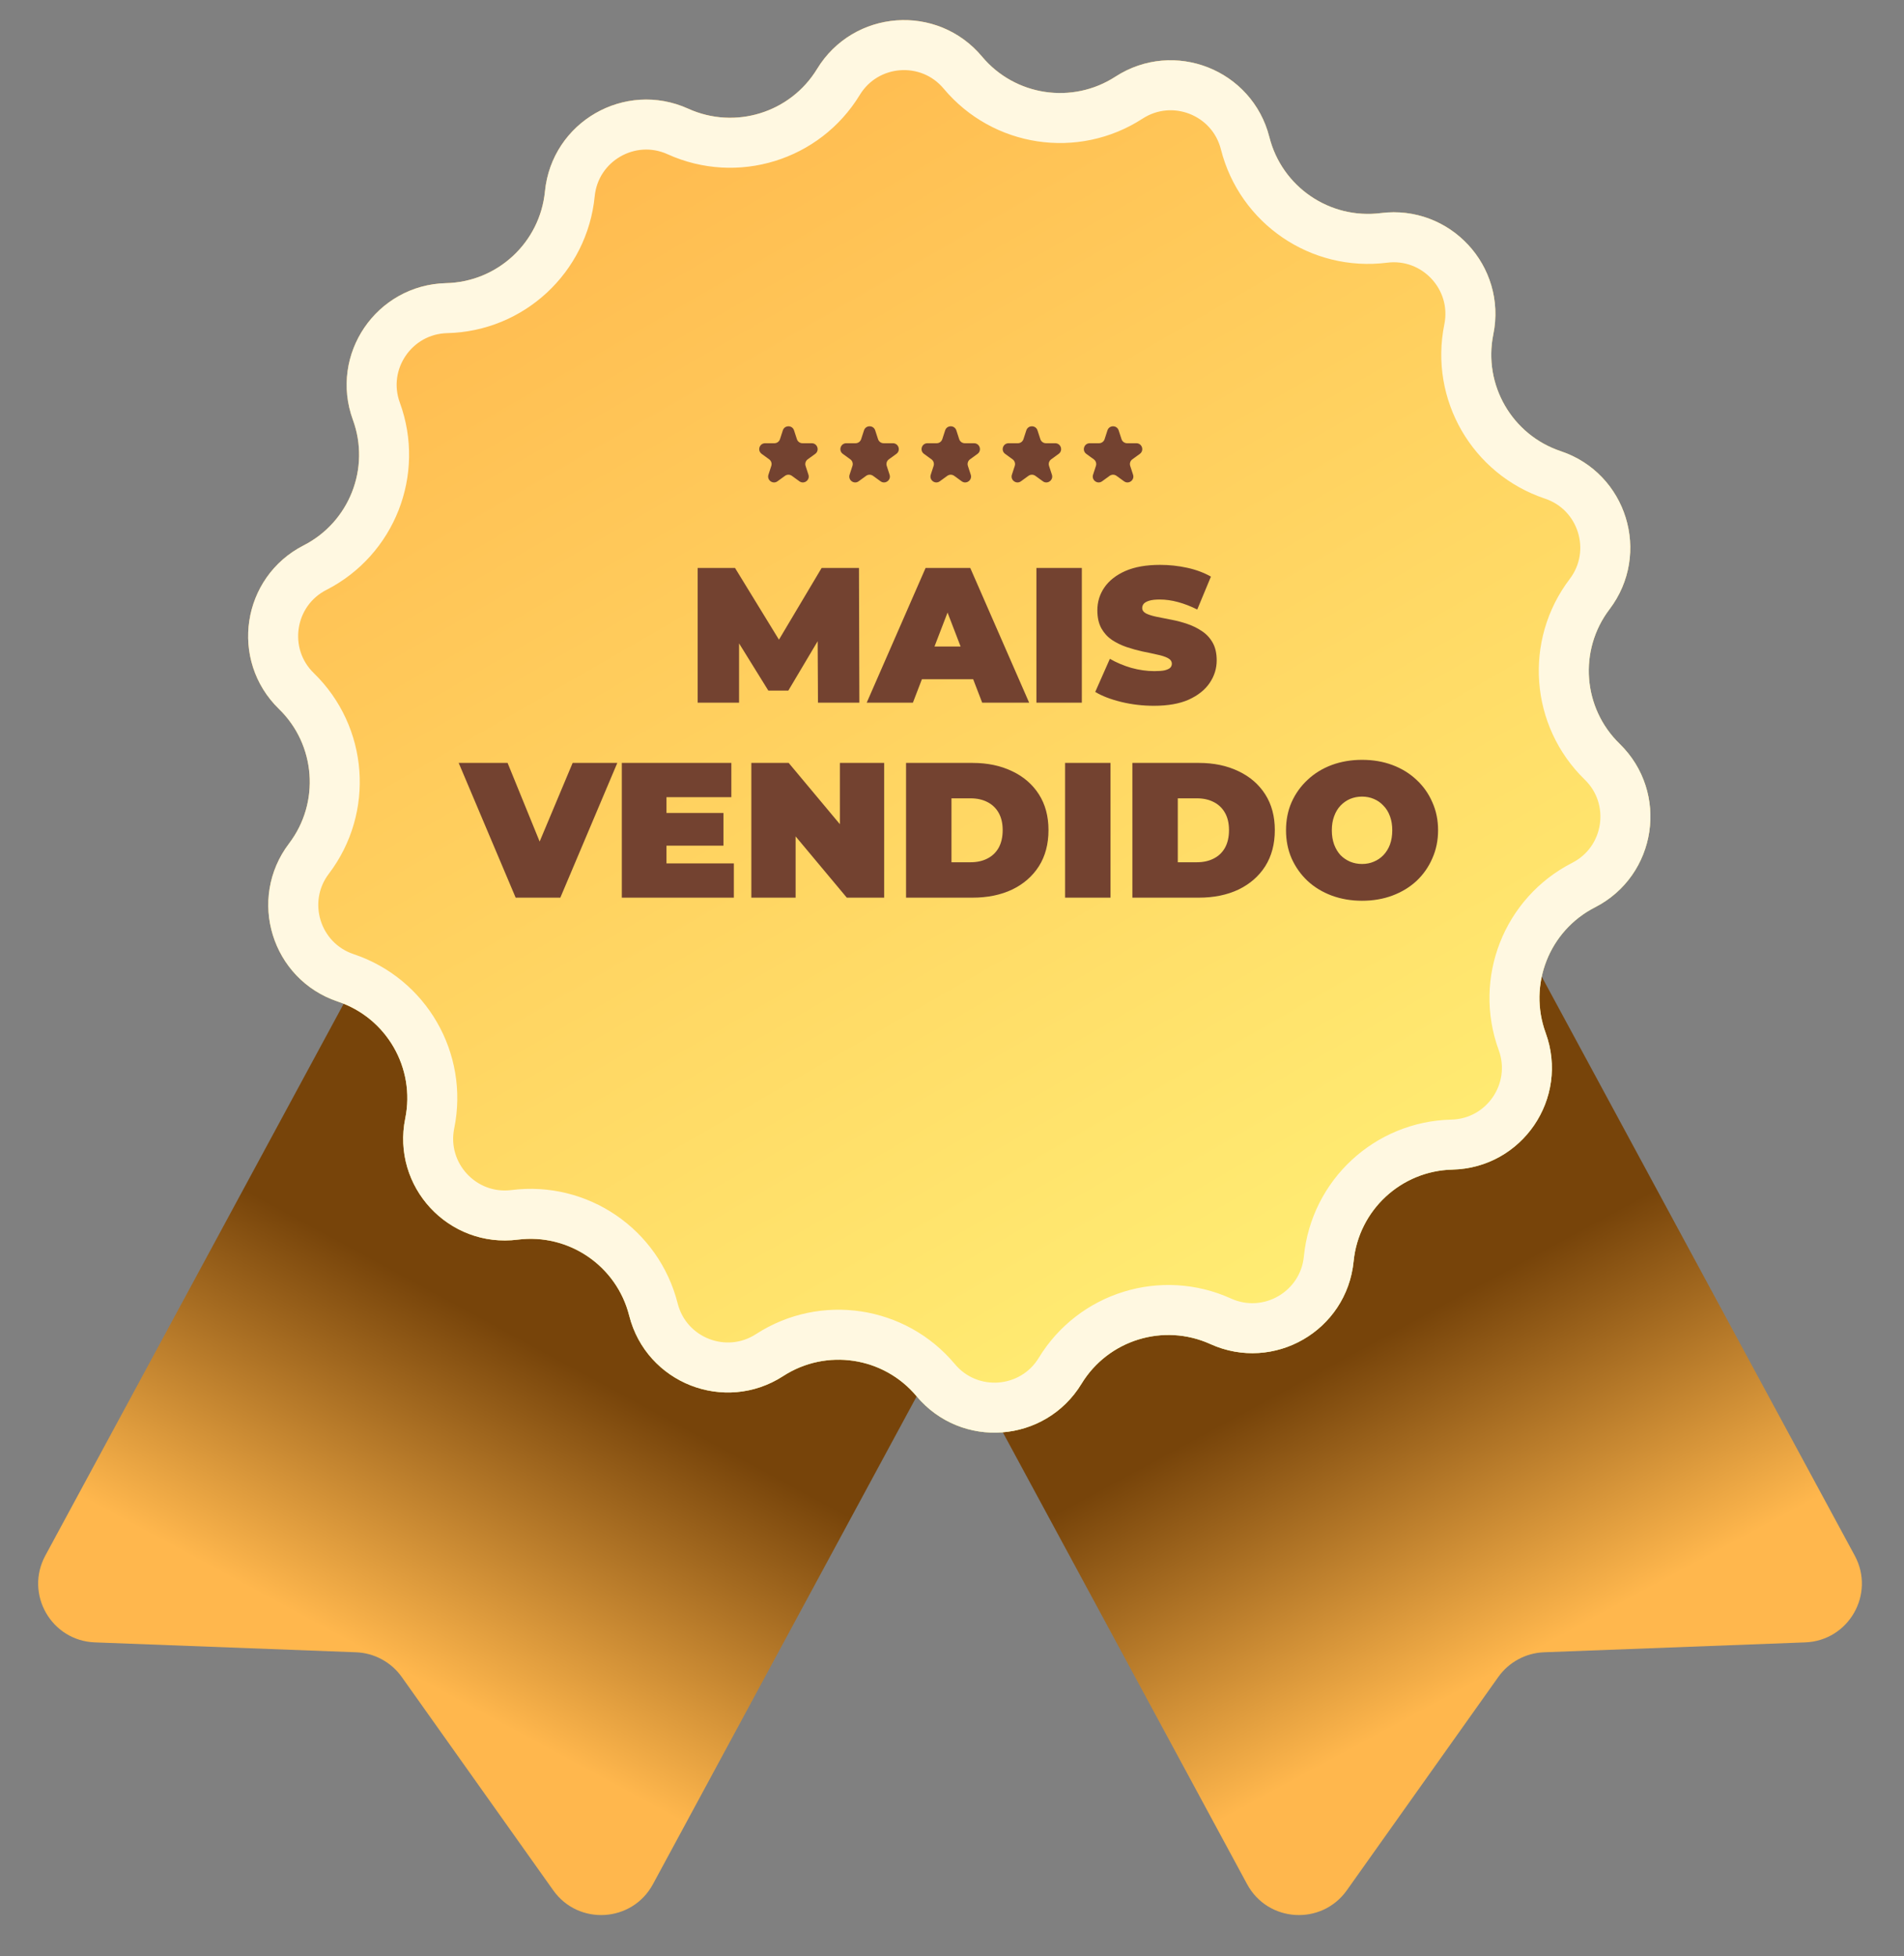
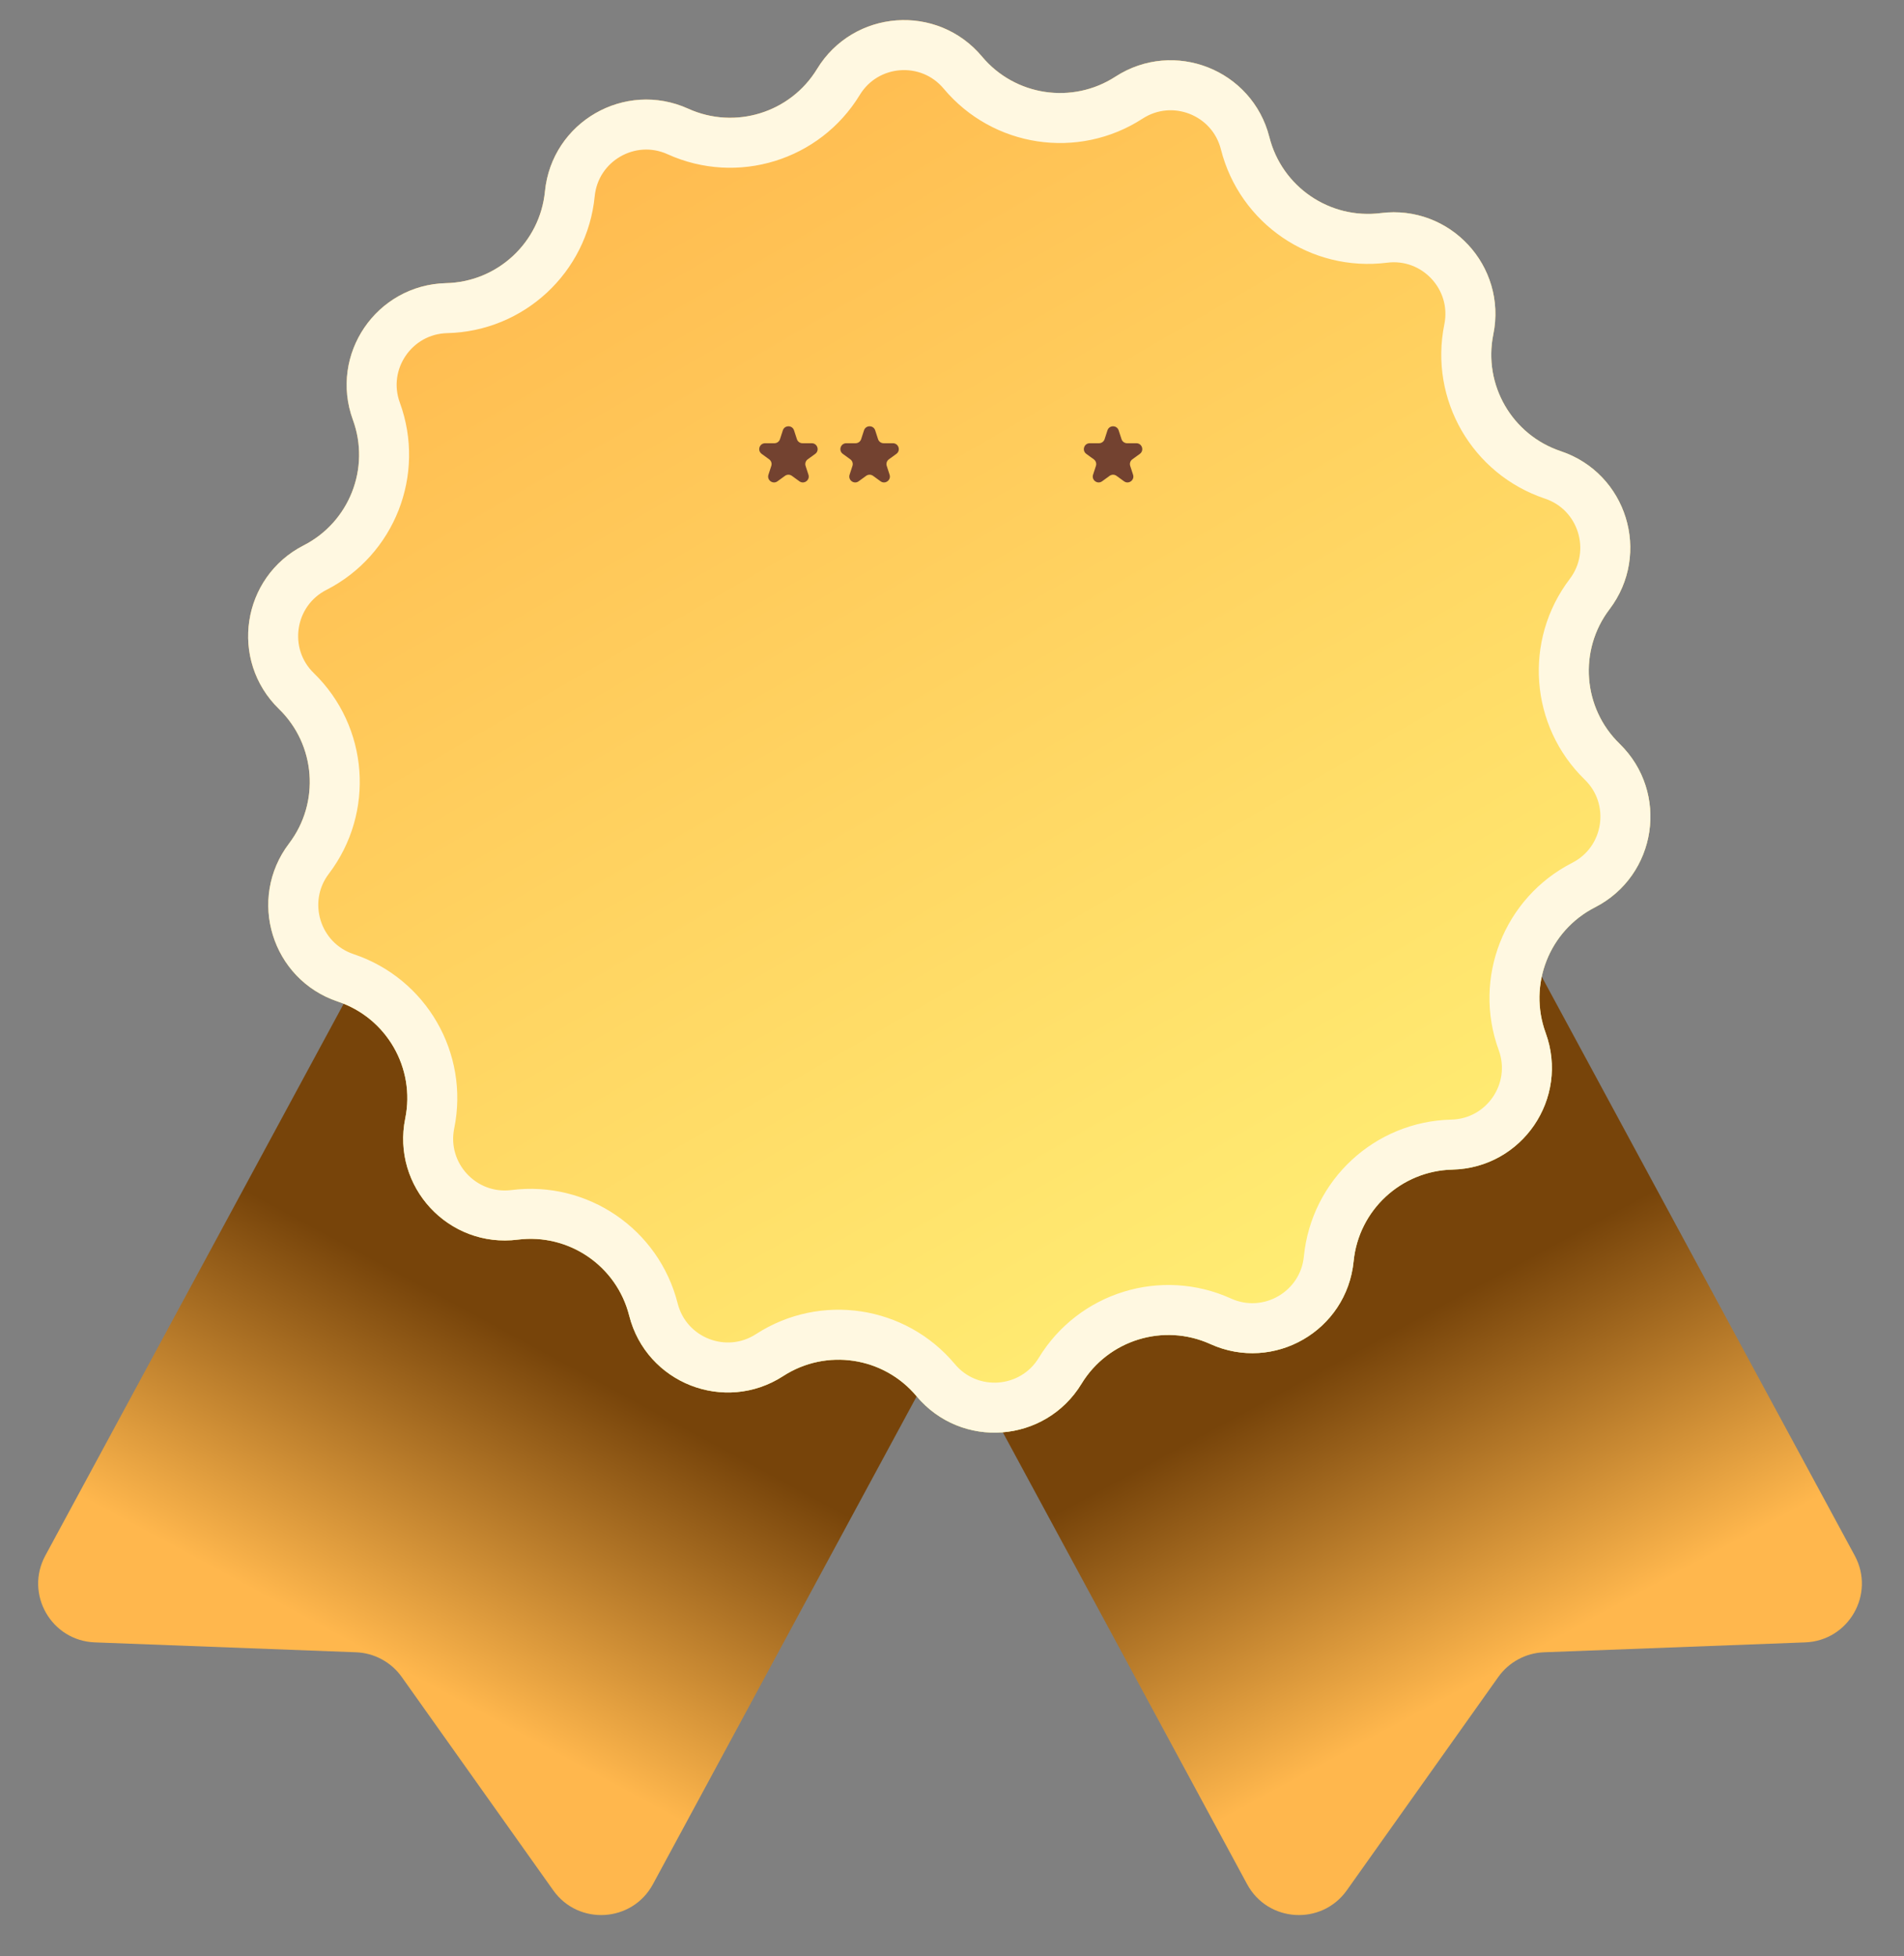
<svg xmlns="http://www.w3.org/2000/svg" width="293" height="301" viewBox="0 0 293 301" fill="none">
  <rect x="0" y="0" width="293" height="301" fill="#808080" stroke="none" />
  <mask id="mask0_114_52" style="mask-type:alpha" maskUnits="userSpaceOnUse" x="0" y="0" width="293" height="301">
    <rect width="293" height="301" fill="url(#paint0_linear_114_52)" />
  </mask>
  <g mask="url(#mask0_114_52)">
    <path d="M85.134 290.861C89.016 296.327 97.286 295.822 100.475 289.925L157.7 184.09C160.077 179.693 158.44 174.201 154.043 171.823L76.461 129.875C72.064 127.498 66.572 129.135 64.195 133.532L6.972 239.364C3.782 245.262 7.89 252.46 14.591 252.713L54.789 254.236C57.598 254.343 60.198 255.748 61.825 258.04L85.134 290.861Z" fill="url(#paint1_linear_114_52)" />
    <path d="M207.258 290.861C203.376 296.327 195.105 295.822 191.917 289.925L134.692 184.09C132.315 179.693 133.952 174.201 138.349 171.823L215.93 129.875C220.327 127.498 225.819 129.135 228.197 133.532L285.42 239.364C288.609 245.262 284.501 252.46 277.801 252.713L237.603 254.236C234.794 254.343 232.194 255.748 230.566 258.04L207.258 290.861Z" fill="url(#paint2_linear_114_52)" />
    <path d="M83.86 29.451C84.913 18.78 96.137 12.3 105.904 16.724V16.724C113.111 19.988 121.621 17.363 125.738 10.606V10.606C131.316 1.449 144.24 0.48 151.121 8.704V8.704C156.198 14.772 165.004 16.099 171.645 11.797V11.797C180.644 5.967 192.708 10.702 195.339 21.097V21.097C197.281 28.767 204.639 33.784 212.488 32.789V32.789C223.126 31.441 231.941 40.941 229.802 51.448V51.448C228.223 59.201 232.676 66.914 240.18 69.423V69.423C250.348 72.824 254.168 85.208 247.682 93.747V93.747C242.896 100.047 243.562 108.928 249.233 114.444V114.444C256.92 121.92 254.988 134.736 245.44 139.614V139.614C238.394 143.214 235.14 151.504 237.857 158.935V158.935C241.538 169.006 234.237 179.714 223.518 179.966V179.966C215.608 180.153 209.08 186.21 208.303 194.084V194.084C207.25 204.755 196.026 211.235 186.259 206.811V206.811C179.051 203.547 170.541 206.172 166.425 212.929V212.929C160.847 222.086 147.923 223.055 141.042 214.831V214.831C135.965 208.763 127.159 207.436 120.518 211.738V211.738C111.519 217.568 99.455 212.833 96.824 202.438V202.438C94.882 194.768 87.524 189.751 79.674 190.746V190.746C69.037 192.094 60.222 182.594 62.361 172.087V172.087C63.94 164.334 59.487 156.621 51.983 154.112V154.112C41.814 150.711 37.994 138.327 44.48 129.788V129.788C49.267 123.488 48.601 114.607 42.929 109.091V109.091C35.243 101.615 37.175 88.799 46.723 83.921V83.921C53.769 80.321 57.023 72.031 54.306 64.6V64.6C50.625 54.529 57.925 43.821 68.645 43.569V43.569C76.555 43.382 83.083 37.325 83.86 29.451V29.451Z" fill="url(#paint3_linear_114_52)" />
    <path d="M68.736 47.414C78.588 47.182 86.721 39.637 87.688 29.829C88.482 21.779 96.949 16.891 104.317 20.228C113.295 24.294 123.895 21.024 129.023 12.607C133.231 5.7 142.98 4.969 148.17 11.172C154.495 18.731 165.464 20.384 173.736 15.026C180.525 10.628 189.625 14.2 191.61 22.041C194.029 31.595 203.195 37.844 212.972 36.605C220.996 35.588 227.646 42.755 226.032 50.681C224.066 60.338 229.613 69.945 238.96 73.071C246.63 75.637 249.512 84.979 244.619 91.42C238.657 99.268 239.486 110.33 246.551 117.202C252.349 122.841 250.892 132.509 243.69 136.189C234.913 140.673 230.86 150.999 234.244 160.256C237.021 167.853 231.514 175.93 223.427 176.121C213.574 176.353 205.442 183.898 204.475 193.706C203.681 201.756 195.214 206.644 187.846 203.307C178.868 199.241 168.267 202.511 163.14 210.928C158.932 217.835 149.183 218.566 143.992 212.363C137.668 204.804 126.698 203.15 118.427 208.509C111.638 212.907 102.538 209.335 100.553 201.494C98.134 191.94 88.968 185.691 79.191 186.93C71.166 187.947 64.517 180.78 66.13 172.854C68.097 163.197 62.55 153.59 53.203 150.464C45.532 147.898 42.651 138.556 47.544 132.115C53.505 124.267 52.676 113.205 45.611 106.333C39.813 100.694 41.27 91.026 48.473 87.346C57.25 82.862 61.303 72.536 57.919 63.279C55.142 55.682 60.649 47.605 68.736 47.414Z" stroke="#FFF8E1" stroke-width="7.693" />
    <path d="M120.469 66.22C120.74 65.386 121.92 65.386 122.191 66.22L122.632 67.575C122.753 67.948 123.1 68.201 123.492 68.201H124.918C125.795 68.201 126.159 69.323 125.45 69.838L124.297 70.676C123.979 70.906 123.847 71.315 123.968 71.688L124.408 73.044C124.679 73.878 123.725 74.571 123.015 74.056L121.862 73.218C121.545 72.987 121.115 72.987 120.798 73.218L119.645 74.056C118.936 74.571 117.981 73.878 118.252 73.044L118.693 71.688C118.814 71.315 118.681 70.906 118.364 70.676L117.211 69.838C116.501 69.323 116.866 68.201 117.743 68.201H119.168C119.56 68.201 119.908 67.948 120.029 67.575L120.469 66.22Z" fill="#734230" />
    <path d="M132.958 66.22C133.229 65.386 134.409 65.386 134.68 66.22L135.12 67.575C135.241 67.948 135.589 68.201 135.981 68.201H137.407C138.283 68.201 138.648 69.323 137.939 69.838L136.785 70.676C136.468 70.906 136.335 71.315 136.457 71.688L136.897 73.044C137.168 73.878 136.214 74.571 135.504 74.056L134.351 73.218C134.034 72.987 133.604 72.987 133.287 73.218L132.134 74.056C131.424 74.571 130.47 73.878 130.741 73.044L131.181 71.688C131.303 71.315 131.17 70.906 130.853 70.676L129.699 69.838C128.99 69.323 129.354 68.201 130.231 68.201H131.657C132.049 68.201 132.396 67.948 132.518 67.575L132.958 66.22Z" fill="#734230" />
-     <path d="M145.447 66.22C145.718 65.386 146.898 65.386 147.169 66.22L147.609 67.575C147.73 67.948 148.078 68.201 148.47 68.201H149.895C150.772 68.201 151.137 69.323 150.427 69.838L149.274 70.676C148.957 70.906 148.824 71.315 148.945 71.688L149.386 73.044C149.657 73.878 148.702 74.571 147.993 74.056L146.84 73.218C146.523 72.987 146.093 72.987 145.776 73.218L144.622 74.056C143.913 74.571 142.959 73.878 143.23 73.044L143.67 71.688C143.791 71.315 143.659 70.906 143.341 70.676L142.188 69.838C141.479 69.323 141.843 68.201 142.72 68.201H144.146C144.538 68.201 144.885 67.948 145.006 67.575L145.447 66.22Z" fill="#734230" />
-     <path d="M157.936 66.22C158.207 65.386 159.386 65.386 159.657 66.22L160.098 67.575C160.219 67.948 160.567 68.201 160.959 68.201H162.384C163.261 68.201 163.626 69.323 162.916 69.838L161.763 70.676C161.446 70.906 161.313 71.315 161.434 71.688L161.875 73.044C162.146 73.878 161.191 74.571 160.482 74.056L159.329 73.218C159.011 72.987 158.582 72.987 158.264 73.218L157.111 74.056C156.402 74.571 155.447 73.878 155.718 73.044L156.159 71.688C156.28 71.315 156.147 70.906 155.83 70.676L154.677 69.838C153.967 69.323 154.332 68.201 155.209 68.201H156.634C157.026 68.201 157.374 67.948 157.495 67.575L157.936 66.22Z" fill="#734230" />
    <path d="M170.424 66.22C170.695 65.386 171.875 65.386 172.146 66.22L172.587 67.575C172.708 67.948 173.055 68.201 173.447 68.201H174.873C175.75 68.201 176.114 69.323 175.405 69.838L174.252 70.676C173.934 70.906 173.802 71.315 173.923 71.688L174.363 73.044C174.634 73.878 173.68 74.571 172.971 74.056L171.817 73.218C171.5 72.987 171.07 72.987 170.753 73.218L169.6 74.056C168.891 74.571 167.936 73.878 168.207 73.044L168.648 71.688C168.769 71.315 168.636 70.906 168.319 70.676L167.166 69.838C166.456 69.323 166.821 68.201 167.698 68.201H169.123C169.515 68.201 169.863 67.948 169.984 67.575L170.424 66.22Z" fill="#734230" />
-     <path d="M107.362 108.125V87.39H113.109L121.403 100.927H118.382L126.439 87.39H132.185L132.245 108.125H125.876L125.817 96.987H126.824L121.314 106.259H118.234L112.487 96.987H113.731V108.125H107.362ZM133.373 108.125L142.437 87.39H149.31L158.374 108.125H151.146L144.452 90.708H147.177L140.482 108.125H133.373ZM138.764 104.511L140.542 99.476H150.08L151.857 104.511H138.764ZM159.49 108.125V87.39H166.48V108.125H159.49ZM177.577 108.599C175.839 108.599 174.161 108.402 172.541 108.007C170.922 107.612 169.589 107.098 168.542 106.466L170.794 101.371C171.781 101.944 172.877 102.408 174.082 102.764C175.306 103.099 176.491 103.267 177.636 103.267C178.308 103.267 178.831 103.228 179.206 103.149C179.601 103.05 179.887 102.922 180.065 102.764C180.243 102.586 180.332 102.379 180.332 102.142C180.332 101.766 180.124 101.47 179.71 101.253C179.295 101.036 178.742 100.858 178.051 100.72C177.379 100.562 176.639 100.404 175.829 100.246C175.02 100.068 174.2 99.841 173.371 99.564C172.561 99.288 171.811 98.923 171.119 98.469C170.448 98.014 169.905 97.422 169.49 96.691C169.075 95.941 168.868 95.013 168.868 93.907C168.868 92.623 169.224 91.458 169.934 90.411C170.665 89.345 171.741 88.496 173.163 87.864C174.605 87.232 176.392 86.916 178.525 86.916C179.927 86.916 181.309 87.064 182.672 87.36C184.034 87.656 185.259 88.111 186.345 88.723L184.242 93.788C183.215 93.275 182.218 92.89 181.25 92.633C180.302 92.376 179.374 92.248 178.466 92.248C177.794 92.248 177.261 92.307 176.866 92.426C176.471 92.544 176.185 92.702 176.007 92.9C175.849 93.097 175.77 93.314 175.77 93.551C175.77 93.907 175.977 94.193 176.392 94.41C176.807 94.608 177.35 94.776 178.021 94.914C178.712 95.052 179.463 95.2 180.272 95.358C181.102 95.516 181.921 95.733 182.731 96.01C183.541 96.286 184.281 96.652 184.953 97.106C185.644 97.56 186.197 98.153 186.611 98.883C187.026 99.614 187.234 100.522 187.234 101.608C187.234 102.872 186.868 104.037 186.138 105.104C185.427 106.15 184.36 106.999 182.938 107.651C181.517 108.283 179.729 108.599 177.577 108.599ZM79.354 138.125L70.586 117.39H78.11L85.249 134.896H80.776L88.122 117.39H94.995L86.227 138.125H79.354ZM102.088 125.092H111.33V130.127H102.088V125.092ZM102.562 132.852H112.93V138.125H95.69V117.39H112.545V122.663H102.562V132.852ZM115.621 138.125V117.39H121.368L131.913 130.009H129.247V117.39H136.06V138.125H130.314L119.768 125.506H122.434V138.125H115.621ZM139.428 138.125V117.39H149.648C151.958 117.39 153.992 117.815 155.75 118.664C157.508 119.493 158.88 120.678 159.867 122.218C160.855 123.759 161.348 125.595 161.348 127.728C161.348 129.88 160.855 131.737 159.867 133.297C158.88 134.837 157.508 136.032 155.75 136.881C153.992 137.71 151.958 138.125 149.648 138.125H139.428ZM146.419 132.675H149.352C150.339 132.675 151.198 132.487 151.929 132.112C152.679 131.737 153.262 131.184 153.676 130.453C154.091 129.703 154.299 128.794 154.299 127.728C154.299 126.681 154.091 125.793 153.676 125.062C153.262 124.331 152.679 123.778 151.929 123.403C151.198 123.028 150.339 122.84 149.352 122.84H146.419V132.675ZM163.901 138.125V117.39H170.892V138.125H163.901ZM174.257 138.125V117.39H184.477C186.787 117.39 188.821 117.815 190.579 118.664C192.336 119.493 193.709 120.678 194.696 122.218C195.683 123.759 196.177 125.595 196.177 127.728C196.177 129.88 195.683 131.737 194.696 133.297C193.709 134.837 192.336 136.032 190.579 136.881C188.821 137.71 186.787 138.125 184.477 138.125H174.257ZM181.248 132.675H184.18C185.168 132.675 186.027 132.487 186.757 132.112C187.508 131.737 188.09 131.184 188.505 130.453C188.92 129.703 189.127 128.794 189.127 127.728C189.127 126.681 188.92 125.793 188.505 125.062C188.09 124.331 187.508 123.778 186.757 123.403C186.027 123.028 185.168 122.84 184.18 122.84H181.248V132.675ZM209.601 138.599C207.922 138.599 206.362 138.332 204.921 137.799C203.499 137.266 202.264 136.516 201.218 135.548C200.171 134.561 199.352 133.405 198.759 132.082C198.187 130.759 197.9 129.318 197.9 127.758C197.9 126.178 198.187 124.736 198.759 123.433C199.352 122.11 200.171 120.964 201.218 119.997C202.264 119.009 203.499 118.249 204.921 117.716C206.362 117.183 207.922 116.916 209.601 116.916C211.299 116.916 212.859 117.183 214.281 117.716C215.703 118.249 216.937 119.009 217.984 119.997C219.03 120.964 219.84 122.11 220.413 123.433C221.005 124.736 221.301 126.178 221.301 127.758C221.301 129.318 221.005 130.759 220.413 132.082C219.84 133.405 219.03 134.561 217.984 135.548C216.937 136.516 215.703 137.266 214.281 137.799C212.859 138.332 211.299 138.599 209.601 138.599ZM209.601 132.941C210.252 132.941 210.855 132.823 211.408 132.586C211.98 132.349 212.474 132.013 212.889 131.579C213.323 131.125 213.659 130.581 213.896 129.95C214.133 129.298 214.251 128.567 214.251 127.758C214.251 126.948 214.133 126.227 213.896 125.595C213.659 124.943 213.323 124.4 212.889 123.966C212.474 123.512 211.98 123.166 211.408 122.929C210.855 122.692 210.252 122.574 209.601 122.574C208.949 122.574 208.337 122.692 207.764 122.929C207.211 123.166 206.718 123.512 206.283 123.966C205.868 124.4 205.543 124.943 205.306 125.595C205.069 126.227 204.95 126.948 204.95 127.758C204.95 128.567 205.069 129.298 205.306 129.95C205.543 130.581 205.868 131.125 206.283 131.579C206.718 132.013 207.211 132.349 207.764 132.586C208.337 132.823 208.949 132.941 209.601 132.941Z" fill="#734230" />
  </g>
  <defs>
    <linearGradient id="paint0_linear_114_52" x1="146.5" y1="0" x2="146.5" y2="301" gradientUnits="userSpaceOnUse">
      <stop stop-color="#D9D9D9" />
      <stop offset="1" stop-color="#737373" />
    </linearGradient>
    <linearGradient id="paint1_linear_114_52" x1="58.574" y1="255.253" x2="84.081" y2="208.079" gradientUnits="userSpaceOnUse">
      <stop stop-color="#FFB74D" />
      <stop offset="1" stop-color="#77440A" />
    </linearGradient>
    <linearGradient id="paint2_linear_114_52" x1="233.818" y1="255.253" x2="208.311" y2="208.079" gradientUnits="userSpaceOnUse">
      <stop stop-color="#FFB74D" />
      <stop offset="1" stop-color="#77440A" />
    </linearGradient>
    <linearGradient id="paint3_linear_114_52" x1="86.005" y1="7.712" x2="206.158" y2="215.823" gradientUnits="userSpaceOnUse">
      <stop stop-color="#FFB74D" />
      <stop offset="1" stop-color="#FFF176" />
    </linearGradient>
  </defs>
</svg>